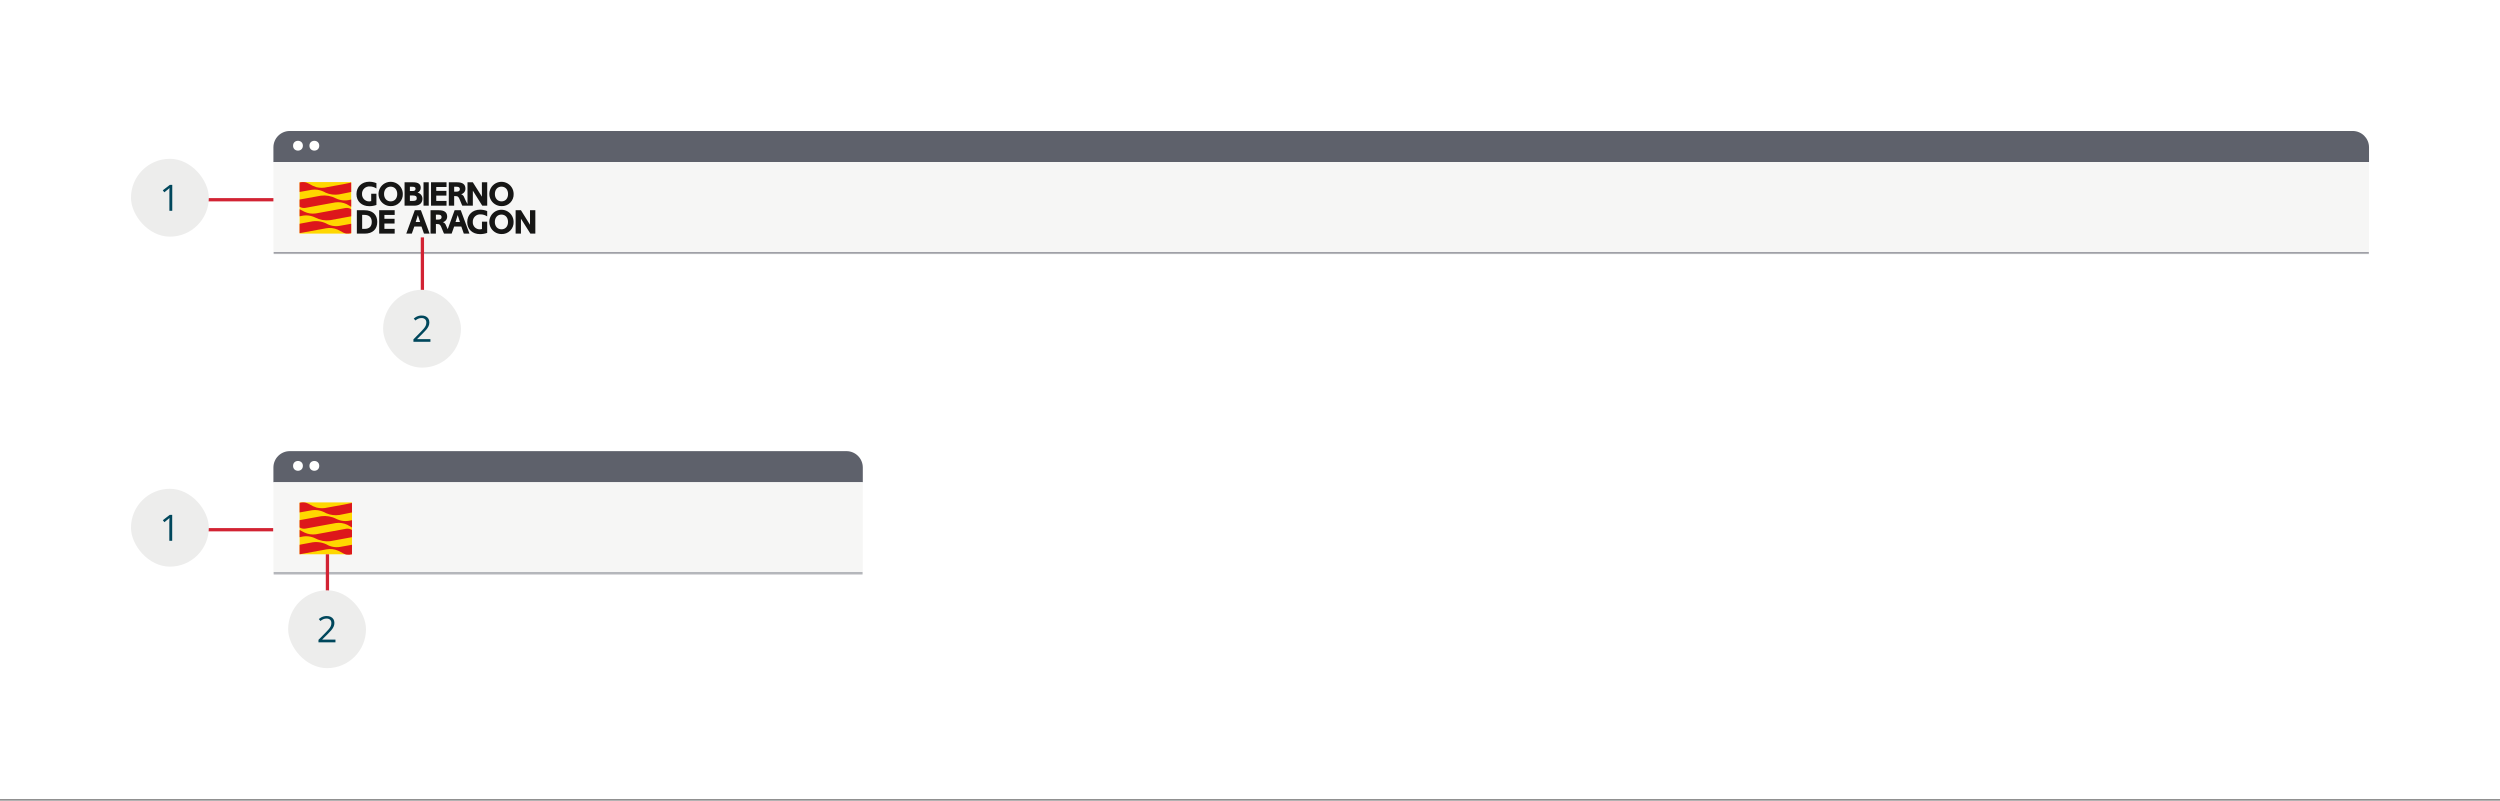
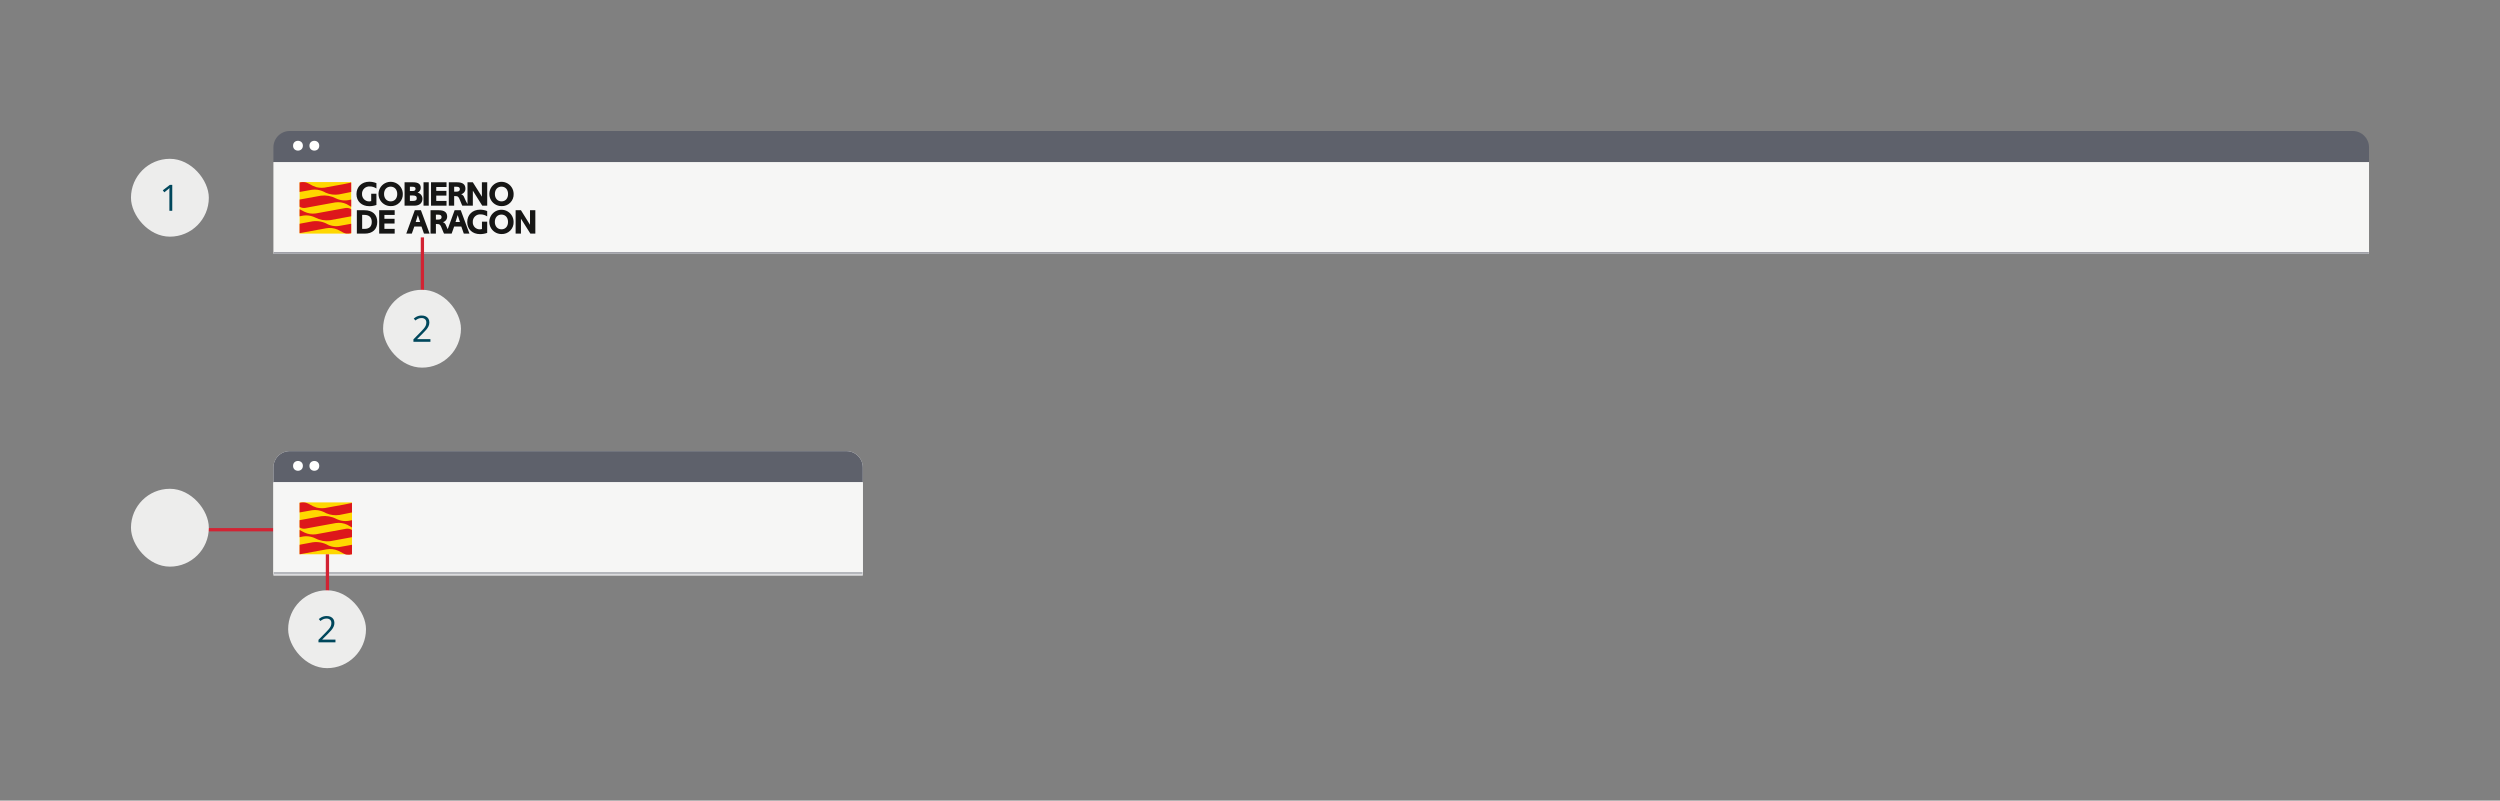
<svg xmlns="http://www.w3.org/2000/svg" width="1527" height="489" viewBox="0 0 1527 489" fill="none">
  <rect x="0" y="0" width="1527" height="489" fill="#808080" stroke="none" />
-   <rect width="1527" height="488.106" fill="white" />
  <g clip-path="url(#clip0_1983_9211)">
-     <rect x="167" y="80" width="1280" height="320" fill="white" />
    <rect x="153" y="79" width="1294" height="20" fill="#5E616B" />
    <circle cx="182" cy="89" r="3" fill="white" />
    <circle cx="192" cy="89" r="3" fill="white" />
  </g>
  <mask id="path-6-inside-1_1983_9211" fill="white">
    <path d="M167 99H1447V155H167V99Z" />
  </mask>
  <path d="M167 99H1447V155H167V99Z" fill="#F6F6F5" />
  <path d="M1447 154H167V156H1447V154Z" fill="#92949B" mask="url(#path-6-inside-1_1983_9211)" />
  <g clip-path="url(#clip1_1983_9211)">
    <path d="M183 111.205H214.509V142.7H183V111.205Z" fill="#FFD700" />
    <path fill-rule="evenodd" clip-rule="evenodd" d="M214.509 117.253L206.941 118.768C204.262 119.169 201.524 118.814 199.036 117.743C197.491 116.845 195.797 116.23 194.036 115.926C192.864 115.755 191.674 115.752 190.501 115.915L185.45 116.815C184.65 116.971 183.811 117.115 182.997 117.249V111.52C184.26 111.128 185.608 111.097 186.888 111.431C187.617 111.662 188.316 111.976 188.973 112.367C190.309 113.211 191.753 113.871 193.266 114.329C195.437 114.847 197.701 114.835 199.866 114.295L204.594 113.437L209.533 112.545L214.503 111.521L214.509 117.253ZM189.602 135.434C192.81 134.683 196.178 135.041 199.157 136.448C201.659 137.922 204.605 138.454 207.464 137.948L214.508 136.677V142.383C213.53 142.653 212.51 142.739 211.5 142.639C210.951 142.556 210.415 142.403 209.906 142.182L206.249 140.265C204.02 139.29 201.55 139.003 199.157 139.44L184.026 142.216L183 142.382V136.676L184.26 136.42L187.572 135.807C188.241 135.684 188.943 135.562 189.601 135.428L189.602 135.434ZM182.997 126.282V121.891L196.024 119.514C199.157 119.119 202.335 119.691 205.134 121.152C207.764 122.441 210.762 122.768 213.608 122.077L214.508 121.888V126.279L211.634 124.64C209.5 123.655 207.127 123.303 204.799 123.626L196.793 125.086C195.834 125.265 193.916 125.61 193.916 125.61L186.624 126.959C185.373 127.189 184.081 126.948 182.997 126.282ZM214.509 127.788V132.112L201.6 134.487C198.467 134.881 195.289 134.31 192.49 132.849C189.86 131.56 186.862 131.233 184.016 131.924L183.001 132.114V127.79L185.989 129.362C188.124 130.346 190.496 130.698 192.824 130.376L200.83 128.916C201.789 128.738 203.707 128.392 203.707 128.392L210.999 127.043C212.221 126.862 213.466 127.126 214.509 127.788Z" fill="#DD171B" />
    <path fill-rule="evenodd" clip-rule="evenodd" d="M221.2 139.807V131.256H222.593C225.486 131.256 227.071 132.778 227.071 135.542C227.071 138.371 225.55 139.807 222.571 139.807H221.2ZM231.6 128.407V142.701H241.07V139.808H234.793V136.551H241.007V133.658H234.793V131.279H241.07V128.408L231.6 128.407ZM253.351 128.407L248.145 142.701H251.53L253.072 138.351H257.443L258.964 142.701H262.414L257.1 128.407H253.351ZM255.236 131.363L253.908 135.586H256.587L255.236 131.363ZM297.577 135.393H294.385V139.893C293.942 140.033 293.478 140.098 293.014 140.086C292.435 140.086 291.862 139.967 291.33 139.738C290.799 139.508 290.32 139.172 289.922 138.751C289.525 138.33 289.218 137.831 289.02 137.287C288.823 136.743 288.738 136.164 288.772 135.586C288.741 134.96 288.844 134.334 289.072 133.751C289.3 133.167 289.649 132.638 290.097 132.199C290.544 131.76 291.079 131.42 291.667 131.203C292.254 130.985 292.882 130.894 293.507 130.936C294.956 130.947 296.37 131.379 297.578 132.179V128.922C296.196 128.361 294.72 128.07 293.229 128.065C288.601 128.065 285.388 131.172 285.388 135.629C285.388 140.022 288.537 143.001 293.229 143.001C294.711 143.001 296.182 142.747 297.578 142.251L297.577 135.393ZM313.709 135.522C313.707 134.053 313.268 132.617 312.45 131.397C311.631 130.177 310.469 129.228 309.11 128.669C307.751 128.109 306.257 127.966 304.817 128.257C303.377 128.547 302.055 129.258 301.02 130.3C299.984 131.342 299.28 132.668 298.999 134.11C298.717 135.552 298.869 137.045 299.437 138.401C300.004 139.756 300.961 140.912 302.186 141.724C303.411 142.535 304.849 142.965 306.318 142.958C307.303 142.996 308.285 142.83 309.202 142.469C310.119 142.109 310.952 141.562 311.647 140.863C312.342 140.164 312.884 139.328 313.239 138.409C313.595 137.49 313.755 136.507 313.711 135.522H313.709ZM306.253 131.064C303.853 131.064 302.247 132.886 302.247 135.564C302.247 138.242 303.897 140.064 306.318 140.064C308.718 140.064 310.303 138.264 310.303 135.564C310.303 132.864 308.676 131.063 306.255 131.063L306.253 131.064ZM314.942 128.407V142.701H318.199V133.593L323.961 142.701H326.982V128.407H323.726V137.296L318.194 128.407H314.942ZM229.922 118.33H226.729V122.83C226.067 123.035 225.366 123.078 224.683 122.956C224.001 122.834 223.359 122.55 222.809 122.128C222.259 121.706 221.818 121.159 221.524 120.531C221.229 119.904 221.089 119.215 221.116 118.523C221.085 117.897 221.188 117.271 221.416 116.688C221.644 116.104 221.993 115.575 222.441 115.136C222.888 114.697 223.423 114.357 224.011 114.14C224.598 113.922 225.226 113.831 225.851 113.873C227.3 113.885 228.714 114.317 229.922 115.116V111.859C228.54 111.298 227.063 111.006 225.572 111.001C220.944 111.001 217.731 114.108 217.731 118.566C217.731 122.959 220.881 125.937 225.572 125.937C227.054 125.937 228.525 125.683 229.922 125.187V118.33ZM246.038 118.458C246.036 116.989 245.597 115.553 244.779 114.333C243.96 113.113 242.798 112.164 241.439 111.605C240.081 111.046 238.587 110.902 237.146 111.193C235.706 111.483 234.385 112.194 233.349 113.236C232.313 114.278 231.61 115.604 231.328 117.046C231.046 118.488 231.198 119.981 231.765 121.336C232.333 122.691 233.289 123.848 234.514 124.659C235.739 125.471 237.177 125.9 238.646 125.894C239.631 125.933 240.613 125.767 241.531 125.406C242.449 125.046 243.281 124.499 243.977 123.8C244.672 123.101 245.214 122.265 245.57 121.346C245.925 120.426 246.086 119.443 246.042 118.458H246.038ZM238.582 114.001C236.182 114.001 234.576 115.822 234.576 118.501C234.576 121.18 236.226 123.001 238.647 123.001C241.047 123.001 242.632 121.201 242.632 118.501C242.632 115.801 241.006 114.001 238.585 114.001H238.582ZM247.107 111.344V125.637H253.021C256.171 125.637 258.013 124.072 258.013 121.394C258.033 120.522 257.746 119.671 257.201 118.989C256.657 118.308 255.89 117.839 255.035 117.666C255.617 117.429 256.114 117.022 256.462 116.498C256.81 115.975 256.992 115.358 256.985 114.73C257.006 112.458 255.464 111.344 252.379 111.344H247.107ZM251.864 116.68C253.257 116.68 253.814 116.294 253.814 115.33C253.814 114.409 253.278 114.066 251.757 114.066H250.364V116.68H251.864ZM252.293 122.723C253.878 122.723 254.564 122.23 254.564 121.072C254.564 119.872 253.857 119.401 252.164 119.401H250.364V122.723H252.293ZM261.879 111.344H258.687V125.637H261.879V111.344ZM263.269 111.344V125.637H272.739V122.744H266.461V119.487H272.675V116.594H266.461V114.216H272.739V111.345L263.269 111.344ZM313.732 118.458C313.73 116.989 313.291 115.553 312.473 114.333C311.654 113.113 310.492 112.164 309.133 111.605C307.775 111.046 306.281 110.902 304.84 111.193C303.4 111.483 302.079 112.194 301.043 113.236C300.007 114.278 299.304 115.604 299.022 117.046C298.74 118.488 298.892 119.981 299.459 121.336C300.027 122.691 300.983 123.848 302.208 124.659C303.433 125.471 304.871 125.9 306.34 125.894C307.325 125.933 308.307 125.767 309.225 125.406C310.142 125.046 310.975 124.499 311.67 123.8C312.365 123.101 312.908 122.265 313.263 121.345C313.618 120.426 313.779 119.443 313.735 118.458H313.732ZM306.276 114.001C303.876 114.001 302.27 115.822 302.27 118.501C302.27 121.18 303.92 123.001 306.341 123.001C308.741 123.001 310.326 121.201 310.326 118.501C310.326 115.801 308.7 114.001 306.279 114.001H306.276ZM280.917 135.585L279.567 131.362L278.239 135.585H280.917ZM266.249 142.7V136.828H266.656C268.713 136.828 268.927 137.042 270.298 140.578C270.384 140.826 270.485 141.07 270.598 141.307L270.876 141.971C270.975 142.221 271.089 142.464 271.219 142.7H275.86L277.403 138.35H281.774L283.295 142.7H286.745L281.431 128.406H277.682L273.46 139.997C273.16 139.375 272.818 138.626 272.42 137.706C272.284 137.243 272.041 136.819 271.709 136.469C271.378 136.119 270.968 135.852 270.513 135.692C271.276 135.508 271.953 135.067 272.429 134.442C272.905 133.817 273.152 133.048 273.127 132.263C273.127 129.692 271.434 128.406 268.027 128.406H262.97V142.7H266.249ZM266.249 134.128H267.663C269.034 134.128 269.72 133.635 269.72 132.607C269.72 131.579 269.098 131.129 267.706 131.129H266.249V134.128ZM277.405 125.636V119.764H277.812C279.869 119.764 280.083 119.978 281.454 123.514C281.54 123.762 281.64 124.006 281.754 124.243L282.032 124.908C282.13 125.158 282.245 125.401 282.374 125.637H288.806L288.824 116.468L294.569 125.637H297.59V111.344H294.334L294.348 120.113L288.806 111.344H285.549V124.644C284.791 123.362 284.131 122.025 283.574 120.644C283.438 120.181 283.195 119.757 282.863 119.407C282.532 119.057 282.122 118.791 281.667 118.63C282.43 118.446 283.107 118.005 283.583 117.381C284.059 116.756 284.306 115.987 284.281 115.202C284.281 112.63 282.588 111.345 279.181 111.345H274.127V125.638L277.405 125.636ZM277.405 117.064H278.817C280.188 117.064 280.873 116.571 280.873 115.543C280.873 114.515 280.252 114.065 278.86 114.065H277.403L277.405 117.064ZM217.965 128.406V142.7H222.743C227.585 142.7 230.435 140.043 230.435 135.542C230.435 131.063 227.521 128.406 222.572 128.406H217.965Z" fill="#161615" />
  </g>
  <path fill-rule="evenodd" clip-rule="evenodd" d="M259 145L259 201L257 201L257 145L259 145Z" fill="#D22333" />
  <rect x="234" y="177" width="47.553" height="47.553" rx="23.777" fill="#EDEDEC" />
  <path d="M262.902 208.776H252.521V207.27L256.758 202.968C257.545 202.174 258.206 201.466 258.741 200.845C259.283 200.223 259.695 199.613 259.976 199.013C260.258 198.407 260.399 197.742 260.399 197.02C260.399 196.124 260.132 195.441 259.597 194.972C259.07 194.495 258.373 194.257 257.506 194.257C256.747 194.257 256.075 194.387 255.49 194.647C254.905 194.907 254.306 195.275 253.692 195.752L252.727 194.538C253.146 194.184 253.601 193.87 254.092 193.596C254.591 193.321 255.122 193.104 255.685 192.945C256.256 192.787 256.863 192.707 257.506 192.707C258.481 192.707 259.323 192.877 260.03 193.216C260.738 193.556 261.284 194.04 261.667 194.668C262.057 195.297 262.252 196.044 262.252 196.911C262.252 197.749 262.086 198.529 261.753 199.252C261.421 199.967 260.955 200.679 260.356 201.386C259.756 202.087 259.055 202.831 258.253 203.619L254.808 207.053V207.129H262.902V208.776Z" fill="#00475C" />
-   <path fill-rule="evenodd" clip-rule="evenodd" d="M167 123H110V121H167V123Z" fill="#D22333" />
  <rect x="80" y="97" width="47.553" height="47.553" rx="23.777" fill="#EDEDEC" />
  <path d="M105.218 128.776H103.462V117.551C103.462 117.124 103.462 116.76 103.462 116.456C103.47 116.146 103.477 115.864 103.484 115.611C103.498 115.351 103.517 115.087 103.538 114.82C103.314 115.051 103.105 115.25 102.91 115.416C102.715 115.575 102.473 115.774 102.184 116.012L100.374 117.464L99.431 116.239L103.722 112.935H105.218V128.776Z" fill="#00475C" />
  <path fill-rule="evenodd" clip-rule="evenodd" d="M189 324.553H114V322.553H189V324.553Z" fill="#D22333" />
  <g clip-path="url(#clip2_1983_9211)">
    <rect x="167" y="275.553" width="1280" height="320" fill="white" />
    <rect x="153" y="274.553" width="1294" height="20" fill="#5E616B" />
    <circle cx="182" cy="284.553" r="3" fill="white" />
    <circle cx="192" cy="284.553" r="3" fill="white" />
  </g>
  <mask id="path-23-inside-2_1983_9211" fill="white">
    <path d="M167 294.553H527V350.553H167V294.553Z" />
  </mask>
  <path d="M167 294.553H527V350.553H167V294.553Z" fill="#F6F6F5" />
  <path d="M527 349.553H167V351.553H527V349.553Z" fill="#92949B" mask="url(#path-23-inside-2_1983_9211)" />
  <g clip-path="url(#clip3_1983_9211)">
    <path d="M183 306.858H215V338.859H183V306.858Z" fill="#FFD700" />
    <path fill-rule="evenodd" clip-rule="evenodd" d="M214.997 313.003L207.311 314.542C204.59 314.95 201.81 314.589 199.283 313.5C197.715 312.588 195.997 311.963 194.21 311.654C193.02 311.481 191.811 311.477 190.62 311.643L185.49 312.561C184.662 312.72 183.831 312.867 182.999 313.003V307.182C184.282 306.785 185.651 306.754 186.951 307.092C187.691 307.327 188.402 307.646 189.069 308.043C190.426 308.901 191.893 309.571 193.429 310.036C195.633 310.562 197.931 310.551 200.129 310.002L204.929 309.13L209.945 308.224L214.993 307.184L214.997 313.003ZM189.705 331.477C192.962 330.716 196.381 331.079 199.405 332.507C201.945 334.007 204.937 334.549 207.842 334.036L214.996 332.745V338.545C214.002 338.819 212.967 338.907 211.941 338.805C211.384 338.721 210.839 338.565 210.322 338.341L206.608 336.393C204.345 335.403 201.838 335.111 199.408 335.555L184.042 338.375L183 338.544V332.744L184.28 332.484L187.643 331.861C188.322 331.736 189.036 331.612 189.704 331.476L189.705 331.477ZM182.997 322.178V317.716L196.227 315.299C199.409 314.898 202.637 315.479 205.479 316.964C208.15 318.274 211.195 318.607 214.085 317.904L214.999 317.712V322.174L212.08 320.508C209.913 319.507 207.504 319.15 205.139 319.477L197.008 320.96C196.034 321.142 194.087 321.492 194.087 321.492L186.681 322.863C185.411 323.098 184.098 322.854 182.997 322.178V322.178ZM214.997 323.709V328.102L201.887 330.515C198.705 330.916 195.477 330.335 192.635 328.85C189.965 327.54 186.919 327.208 184.029 327.91L182.999 328.103V323.709L186.034 325.309C188.202 326.31 190.611 326.667 192.975 326.339L201.105 324.856C202.079 324.674 204.027 324.324 204.027 324.324L211.433 322.953C212.673 322.769 213.938 323.037 214.997 323.709V323.709Z" fill="#DD171B" />
  </g>
  <rect x="80" y="298.553" width="47.553" height="47.553" rx="23.777" fill="#EDEDEC" />
-   <path d="M105.174 330.33H103.419V319.039C103.419 318.1 103.448 317.211 103.506 316.373C103.354 316.525 103.184 316.684 102.996 316.85C102.809 317.016 101.949 317.72 100.418 318.963L99.464 317.728L103.657 314.488H105.174V330.33Z" fill="#00475C" />
  <path fill-rule="evenodd" clip-rule="evenodd" d="M201 338.553L201 384.553L199 384.553L199 338.553L201 338.553Z" fill="#D22333" />
  <rect x="176" y="360.553" width="47.553" height="47.553" rx="23.777" fill="#EDEDEC" />
  <path d="M204.902 392.33H194.521V390.823L198.758 386.522C199.545 385.727 200.206 385.019 200.741 384.398C201.283 383.777 201.695 383.166 201.976 382.567C202.258 381.96 202.399 381.295 202.399 380.573C202.399 379.677 202.132 378.994 201.597 378.525C201.07 378.048 200.373 377.81 199.506 377.81C198.747 377.81 198.075 377.94 197.49 378.2C196.905 378.46 196.306 378.828 195.692 379.305L194.727 378.092C195.146 377.738 195.601 377.423 196.092 377.149C196.591 376.874 197.122 376.658 197.685 376.499C198.256 376.34 198.863 376.26 199.506 376.26C200.481 376.26 201.323 376.43 202.03 376.77C202.738 377.109 203.284 377.593 203.667 378.222C204.057 378.85 204.252 379.598 204.252 380.465C204.252 381.302 204.086 382.083 203.753 382.805C203.421 383.52 202.955 384.232 202.356 384.94C201.756 385.64 201.055 386.384 200.253 387.172L196.808 390.607V390.683H204.902V392.33Z" fill="#00475C" />
  <defs>
    <clipPath id="clip0_1983_9211">
      <path d="M167 90C167 84.477 171.477 80 177 80H1437C1442.52 80 1447 84.477 1447 90V156H167V90Z" fill="white" />
    </clipPath>
    <clipPath id="clip1_1983_9211">
      <rect width="144" height="32" fill="white" transform="translate(183 111)" />
    </clipPath>
    <clipPath id="clip2_1983_9211">
      <path d="M167 285.553C167 280.03 171.477 275.553 177 275.553H517C522.523 275.553 527 280.03 527 285.553V351.553H167V285.553Z" fill="white" />
    </clipPath>
    <clipPath id="clip3_1983_9211">
      <rect width="32" height="32" fill="white" transform="translate(183 306.553)" />
    </clipPath>
  </defs>
</svg>